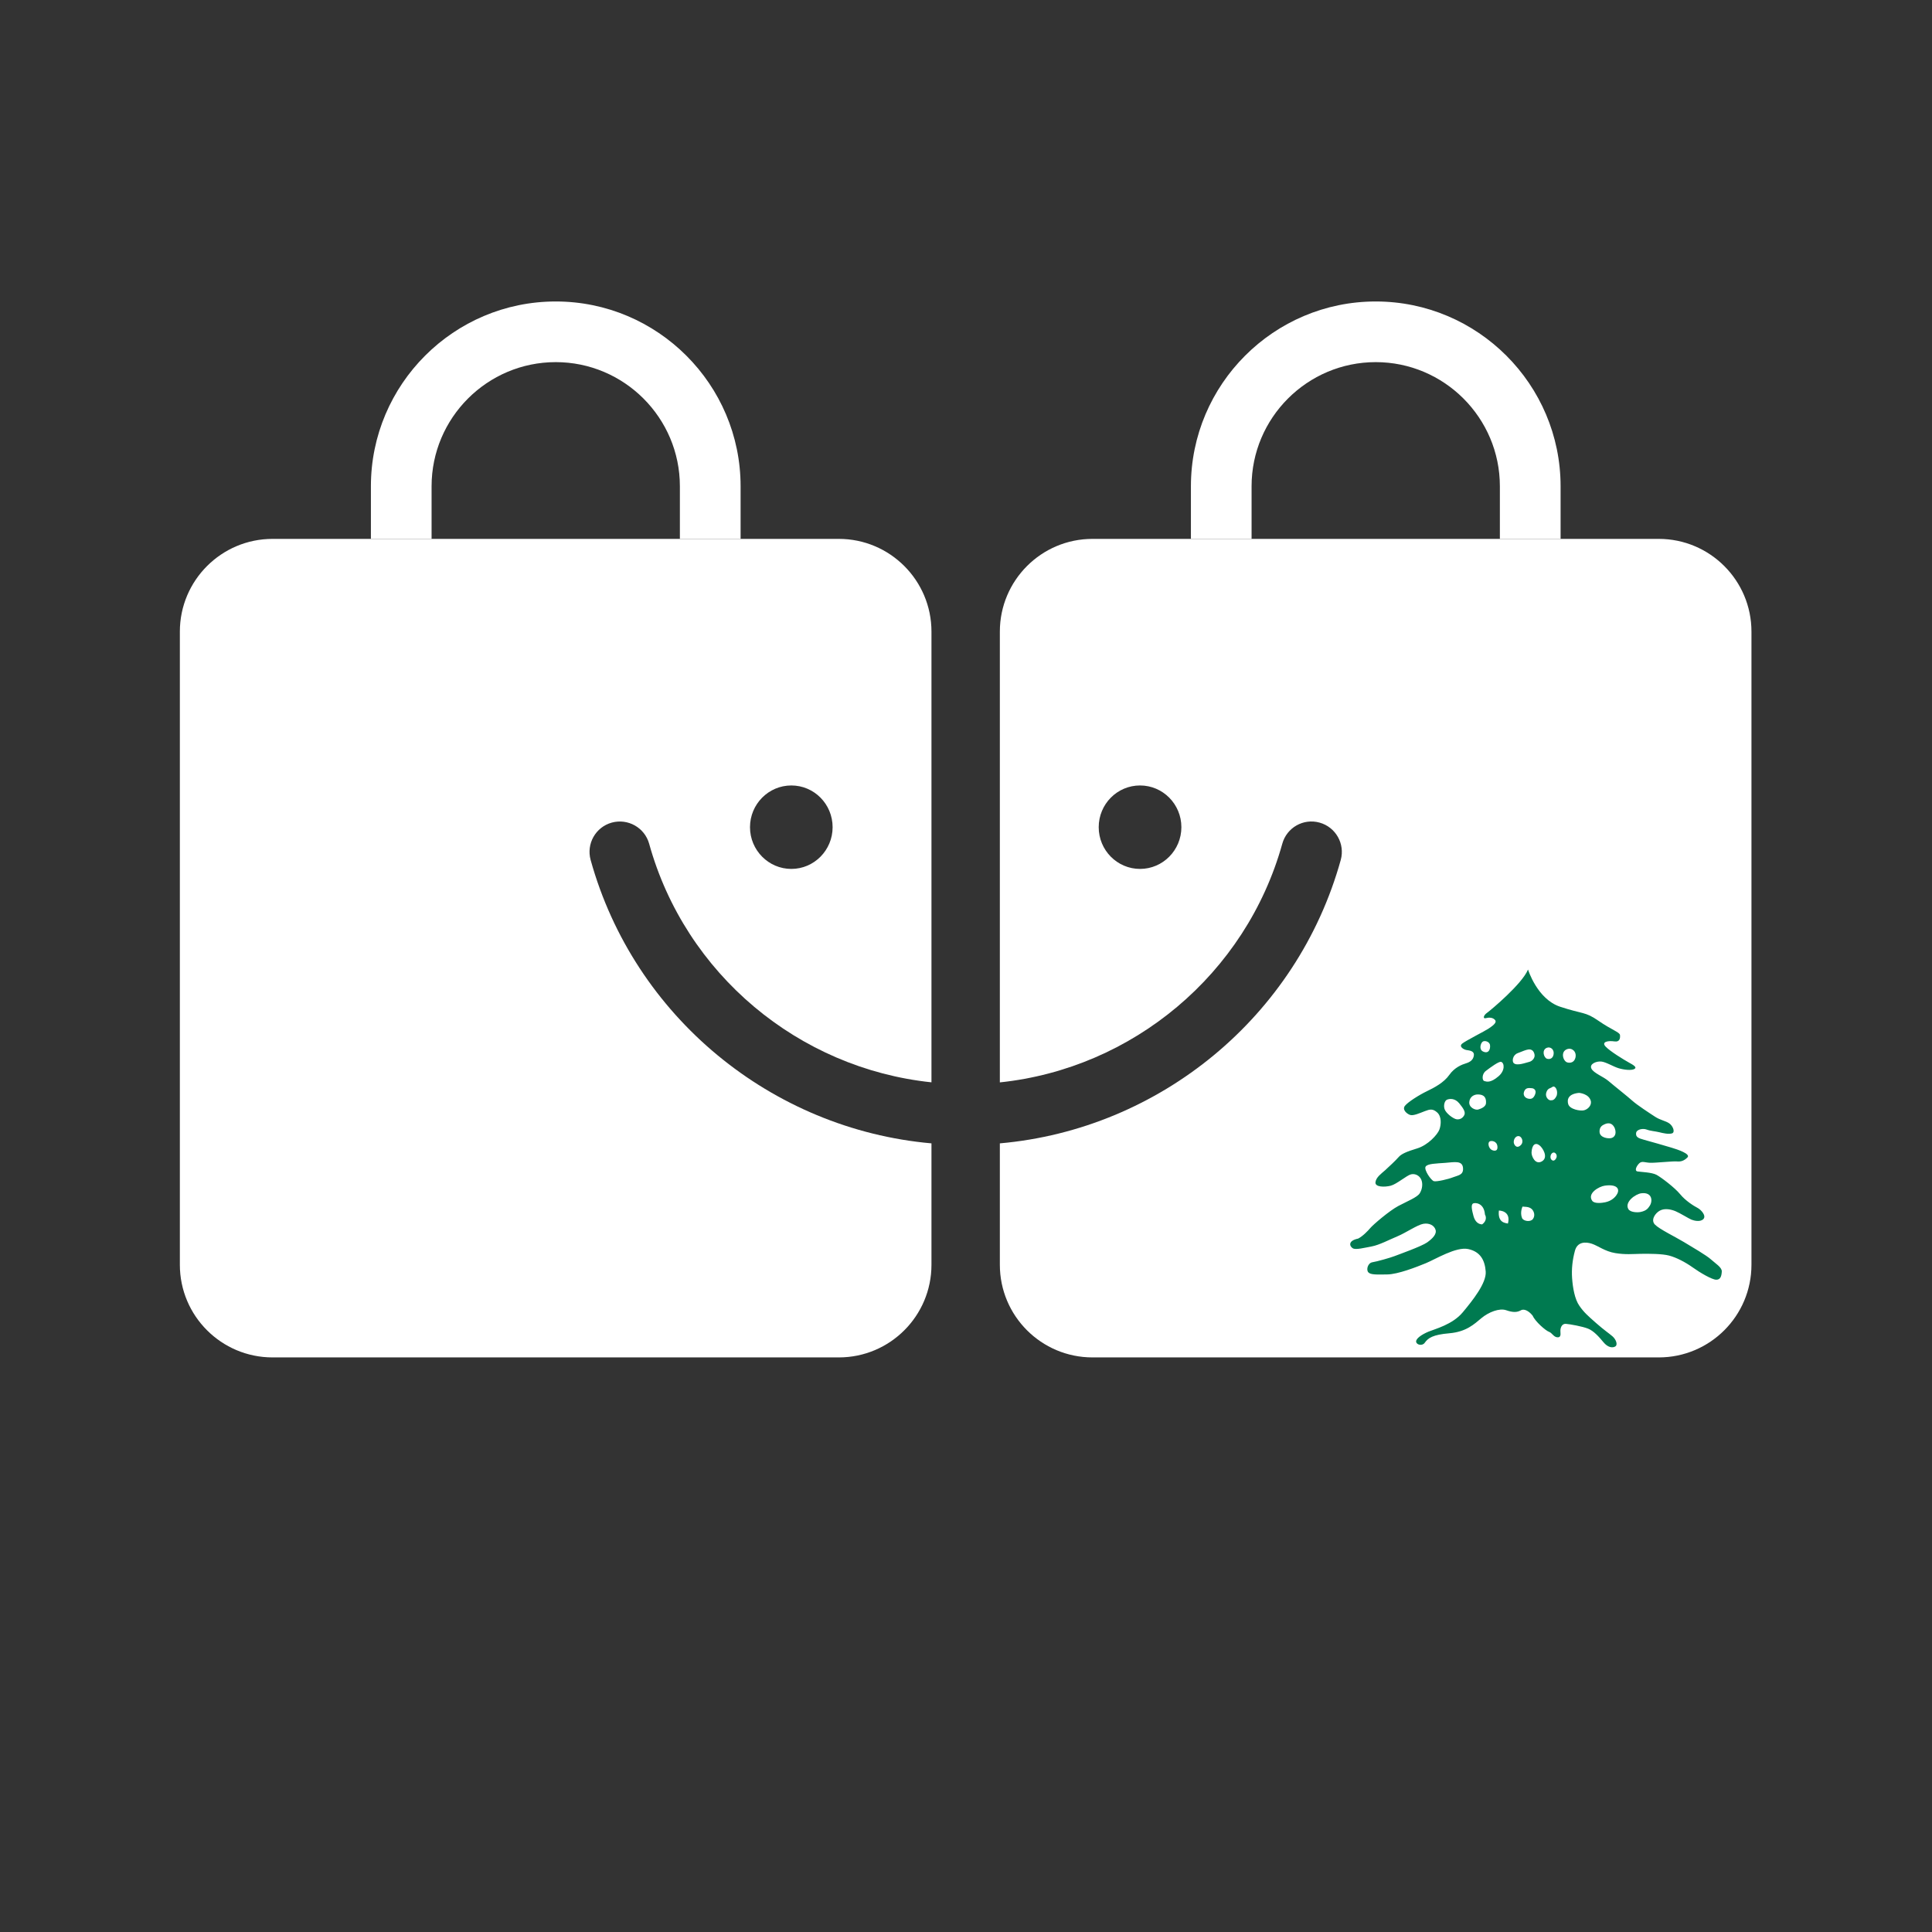
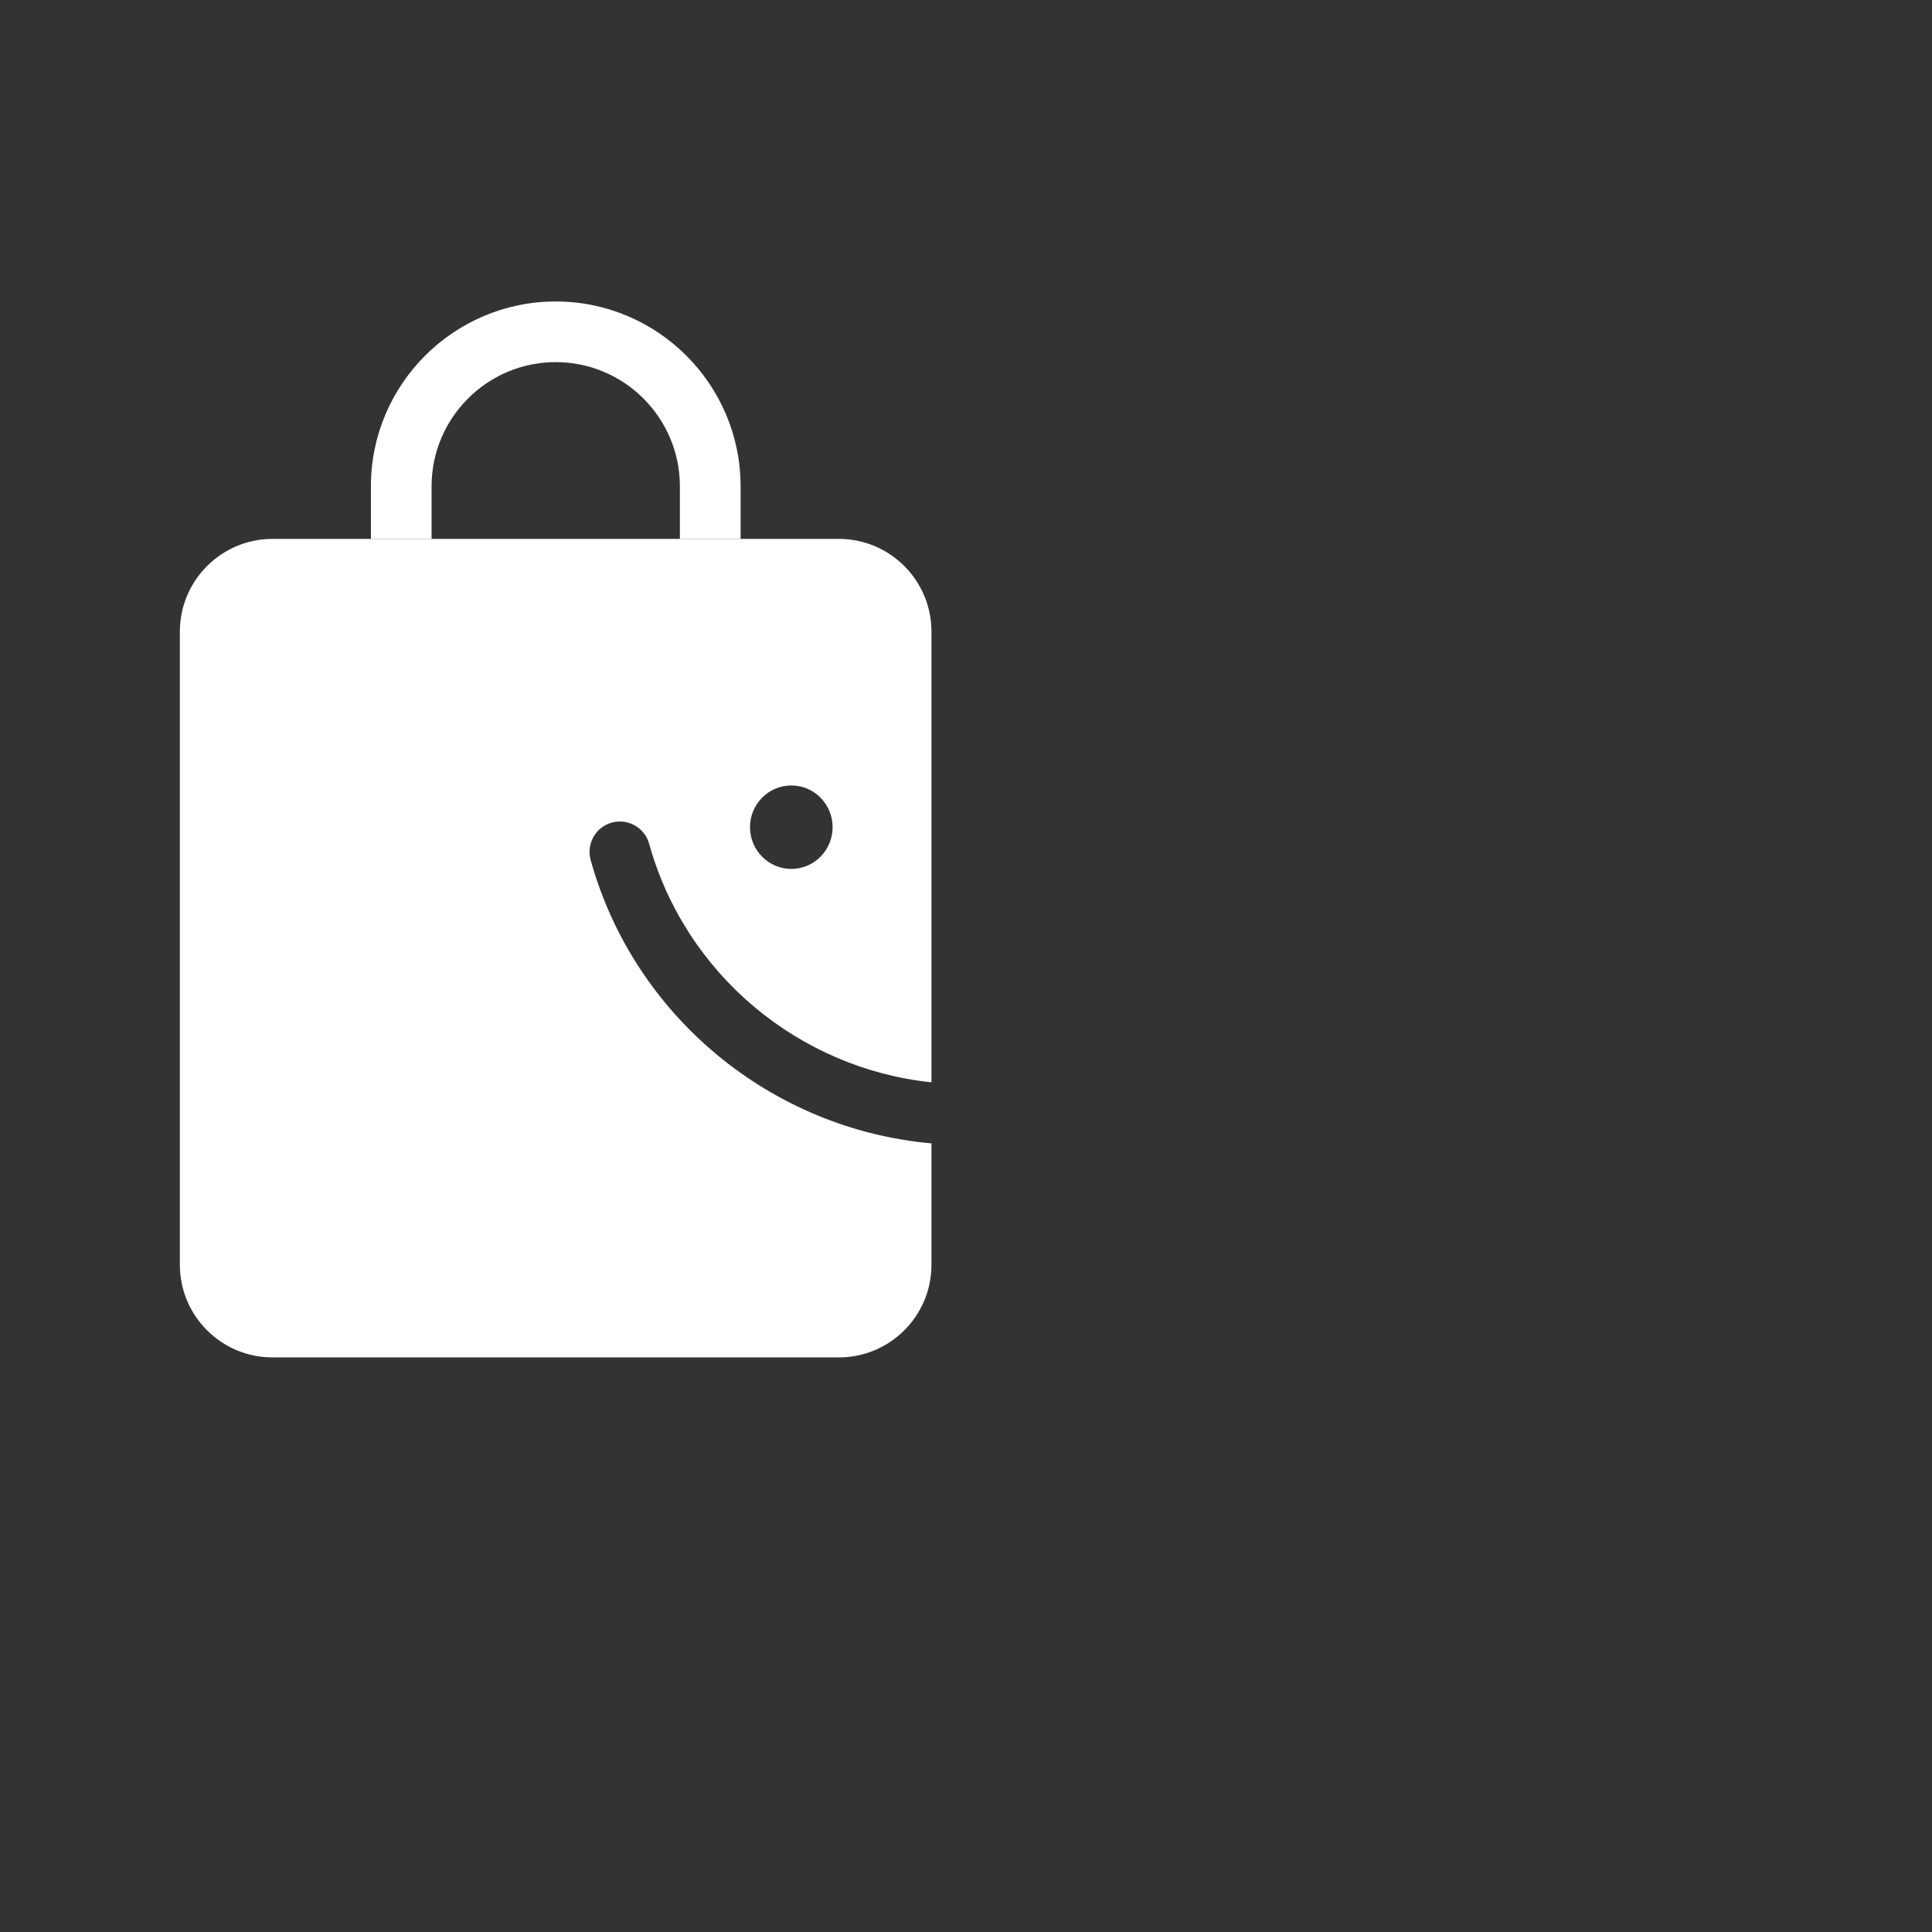
<svg xmlns="http://www.w3.org/2000/svg" width="500" zoomAndPan="magnify" viewBox="0 0 375 375" height="500" preserveAspectRatio="xMidYMid meet" version="1.0">
  <rect x="0" y="0" width="375" height="375" fill="#333333" stroke="none" />
  <defs>
    <clipPath id="3e327dcbb4">
      <path d="M 34.945 104 L 181 104 L 181 263.91 L 34.945 263.91 Z M 34.945 104 " clip-rule="nonzero" />
    </clipPath>
    <clipPath id="20cf36d10a">
      <path d="M 71 58.41 L 144 58.41 L 144 105 L 71 105 Z M 71 58.41 " clip-rule="nonzero" />
    </clipPath>
    <clipPath id="dfaac1688b">
-       <path d="M 194 104 L 340 104 L 340 263.91 L 194 263.91 Z M 194 104 " clip-rule="nonzero" />
-     </clipPath>
+       </clipPath>
    <clipPath id="d1d5a9d723">
-       <path d="M 231 58.41 L 303 58.41 L 303 105 L 231 105 Z M 231 58.41 " clip-rule="nonzero" />
-     </clipPath>
+       </clipPath>
    <clipPath id="187f4a2ac2">
-       <path d="M 262 188.18 L 334.238 188.18 L 334.238 261.68 L 262 261.68 Z M 262 188.18 " clip-rule="nonzero" />
-     </clipPath>
+       </clipPath>
  </defs>
  <g clip-path="url(#3e327dcbb4)">
    <path fill="#ffffff" d="M 118.738 159.668 C 121.875 158.809 125.125 160.633 126 163.77 C 133.027 189.09 155.035 207.379 180.797 210.078 L 180.797 122.598 C 180.797 112.66 172.746 104.598 162.812 104.598 L 52.906 104.598 C 42.973 104.598 34.91 112.66 34.91 122.598 L 34.91 245.488 C 34.91 255.422 42.973 263.473 52.906 263.473 L 162.812 263.473 C 172.746 263.473 180.797 255.422 180.797 245.488 L 180.797 221.926 C 149.75 219.176 123.078 197.316 114.641 166.918 C 113.777 163.781 115.602 160.543 118.738 159.668 Z M 153.598 152.457 C 158.023 152.457 161.609 156.082 161.609 160.559 C 161.609 165.02 158.023 168.656 153.598 168.656 C 149.176 168.656 145.574 165.02 145.574 160.559 C 145.574 156.082 149.176 152.457 153.598 152.457 Z M 153.598 152.457 " fill-opacity="1" fill-rule="nonzero" />
  </g>
  <g clip-path="url(#20cf36d10a)">
    <path fill="#ffffff" d="M 143.738 104.598 L 131.965 104.598 L 131.965 94.387 C 131.965 81.102 121.152 70.289 107.867 70.289 C 94.578 70.289 83.77 81.102 83.77 94.387 L 83.77 104.598 L 71.992 104.598 L 71.992 94.387 C 71.992 74.602 88.094 58.516 107.867 58.516 C 127.641 58.516 143.75 74.613 143.75 94.387 L 143.75 104.598 Z M 143.738 104.598 " fill-opacity="1" fill-rule="nonzero" />
  </g>
  <g clip-path="url(#dfaac1688b)">
-     <path fill="#ffffff" d="M 321.961 104.598 L 212.055 104.598 C 202.121 104.598 194.07 112.66 194.07 122.598 L 194.07 210.09 C 219.832 207.391 241.84 189.09 248.891 163.77 C 249.754 160.633 252.988 158.793 256.129 159.668 C 259.266 160.543 261.102 163.781 260.238 166.918 C 251.789 197.316 225.117 219.188 194.07 221.926 L 194.07 245.488 C 194.07 255.422 202.121 263.473 212.055 263.473 L 321.961 263.473 C 331.895 263.473 339.957 255.422 339.957 245.488 L 339.957 122.598 C 339.957 112.66 331.895 104.598 321.961 104.598 Z M 221.281 168.656 C 216.844 168.656 213.258 165.02 213.258 160.559 C 213.258 156.082 216.844 152.457 221.281 152.457 C 225.707 152.457 229.305 156.082 229.305 160.559 C 229.305 165.02 225.707 168.656 221.281 168.656 Z M 221.281 168.656 " fill-opacity="1" fill-rule="nonzero" />
-   </g>
+     </g>
  <g clip-path="url(#d1d5a9d723)">
-     <path fill="#ffffff" d="M 302.898 104.598 L 291.125 104.598 L 291.125 94.387 C 291.125 81.102 280.312 70.289 267.027 70.289 C 253.738 70.289 242.93 81.102 242.93 94.387 L 242.93 104.598 L 231.156 104.598 L 231.156 94.387 C 231.156 74.602 247.254 58.516 267.027 58.516 C 286.812 58.516 302.91 74.613 302.91 94.387 L 302.91 104.598 Z M 302.898 104.598 " fill-opacity="1" fill-rule="nonzero" />
+     <path fill="#ffffff" d="M 302.898 104.598 L 291.125 104.598 L 291.125 94.387 C 253.738 70.289 242.93 81.102 242.93 94.387 L 242.93 104.598 L 231.156 104.598 L 231.156 94.387 C 231.156 74.602 247.254 58.516 267.027 58.516 C 286.812 58.516 302.91 74.613 302.91 94.387 L 302.91 104.598 Z M 302.898 104.598 " fill-opacity="1" fill-rule="nonzero" />
  </g>
  <g clip-path="url(#187f4a2ac2)">
    <path fill="#007a50" d="M 296.586 188.184 C 296.586 188.184 298.363 193.93 302.812 195.402 C 307.262 196.875 307.652 196.32 310.238 198.117 C 312.828 199.914 314.383 200.348 314.438 200.895 C 314.492 201.441 314.457 202.305 313.328 202.133 C 312.199 201.961 310.77 202.188 311.633 203.125 C 312.5 204.059 315.234 205.719 316.152 206.227 C 317.074 206.734 317.793 207.156 317.242 207.484 C 316.695 207.809 315.27 207.668 314.195 207.348 C 313.121 207.027 311.723 206.129 310.781 206.039 C 309.844 205.953 308.457 206.516 308.887 207.406 C 309.312 208.297 311.223 208.973 312.207 209.824 C 313.195 210.676 315.953 212.852 316.855 213.668 C 317.762 214.484 320.215 216.086 321.25 216.758 C 322.285 217.434 323.246 217.535 323.988 218.035 C 324.73 218.535 325.203 219.793 324.523 219.992 C 323.844 220.188 322.816 219.953 322.035 219.758 C 321.254 219.566 320.359 219.531 319.629 219.25 C 318.902 218.969 317.645 219.195 317.566 219.93 C 317.488 220.668 317.922 220.914 319.117 221.234 C 320.316 221.555 323.25 222.402 324.445 222.762 C 325.645 223.121 328.211 223.98 327.531 224.66 C 326.852 225.34 326.215 225.504 325.477 225.434 C 324.738 225.359 321.324 225.73 320.312 225.695 C 319.305 225.664 318.723 225.301 318.203 225.773 C 317.688 226.246 317.148 227.262 317.859 227.379 C 318.57 227.492 320.617 227.539 321.547 228.043 C 322.473 228.551 325.078 230.527 326.113 231.793 C 327.145 233.062 328.785 234.09 329.477 234.441 C 330.168 234.797 331.223 235.953 330.641 236.602 C 330.055 237.25 328.801 236.93 328.301 236.73 C 327.801 236.531 326.09 235.453 325.207 235.09 C 324.328 234.73 323.121 234.477 322.191 234.973 C 321.258 235.473 320.371 236.801 321.211 237.68 C 322.047 238.559 325.227 240.102 326.848 241.082 C 328.469 242.062 331.238 243.668 332.102 244.457 C 332.965 245.242 334.246 245.996 334.199 246.805 C 334.152 247.613 333.977 248.406 333.125 248.391 C 332.273 248.379 329.973 247.023 328.535 245.992 C 327.098 244.965 325.34 244.066 323.973 243.707 C 322.609 243.348 320.059 243.34 318.465 243.367 C 316.867 243.395 315.516 243.551 313.516 243.223 C 311.512 242.895 310.184 241.805 308.969 241.406 C 307.758 241.008 306.172 240.996 305.691 242.773 C 305.211 244.551 305.016 246.316 305.145 248.113 C 305.273 249.91 305.645 252.164 306.559 253.461 C 307.469 254.762 308.188 255.379 309.781 256.785 C 311.375 258.191 312.27 258.766 312.969 259.367 C 313.668 259.969 314.066 261.023 313.516 261.352 C 312.961 261.68 312.07 261.543 311.219 260.512 C 310.367 259.48 309.348 258.332 308.246 257.891 C 307.148 257.449 304.691 257.008 303.914 256.957 C 303.133 256.906 302.812 257.789 302.879 258.496 C 302.949 259.207 302.875 259.648 302.211 259.562 C 301.547 259.473 301.238 258.711 300.68 258.512 C 300.012 258.289 297.961 256.484 297.508 255.402 C 296.898 254.602 295.926 253.922 295.195 254.332 C 294.465 254.742 293.672 254.773 292.359 254.316 C 291.043 253.855 288.953 254.672 287.547 255.844 C 286.137 257.02 284.602 258.5 281.336 258.785 C 278.074 259.066 277.211 259.703 276.547 260.621 C 276.094 261.301 274.941 261.055 274.871 260.426 C 274.801 259.801 276.004 259 277.27 258.473 C 278.539 257.949 281.934 257.102 283.922 254.715 C 285.91 252.328 288.543 249.008 288.375 246.801 C 288.211 244.594 287.328 242.945 284.98 242.441 C 282.637 241.938 278.633 244.414 276.762 245.184 C 274.891 245.953 271.316 247.344 269.273 247.367 C 267.234 247.395 266.012 247.457 265.578 246.941 C 265.145 246.43 265.496 245.137 266.391 245 C 267.285 244.859 269.84 244.137 270.676 243.812 C 271.512 243.488 275.926 241.918 277 241.156 C 278.07 240.395 278.906 239.539 278.637 238.691 C 278.371 237.844 277.422 237.344 276.27 237.539 C 275.113 237.738 272.828 239.309 271.254 239.961 C 269.676 240.617 267.719 241.656 266.254 241.93 C 264.789 242.199 263.176 242.633 262.586 242.297 C 262 241.961 261.492 240.859 263.621 240.406 C 264.496 239.961 265.469 238.957 265.992 238.34 C 266.512 237.723 269.645 235.02 271.41 234.082 C 273.176 233.145 275.078 232.406 275.574 231.613 C 276.07 230.824 276.207 229.723 275.863 228.953 C 275.52 228.184 274.703 227.746 273.879 227.938 C 273.055 228.129 271.113 229.84 269.938 230.145 C 268.758 230.449 266.855 230.438 266.977 229.465 C 267.102 228.488 268.125 227.797 268.828 227.164 C 269.531 226.531 270.922 225.227 271.453 224.609 C 271.98 223.992 272.969 223.543 275.07 222.906 C 277.172 222.27 279.031 220.219 279.387 219.246 C 279.742 218.273 279.828 216.723 278.973 215.941 C 278.113 215.16 277.535 215.297 276.555 215.676 C 275.57 216.055 274.355 216.602 273.734 216.418 C 273.109 216.238 272.109 215.395 272.691 214.648 C 273.27 213.898 275.5 212.504 276.965 211.801 C 278.43 211.098 280.27 210.117 281.301 208.648 C 282.332 207.176 283.766 206.629 284.559 206.387 C 285.352 206.145 285.988 205.707 286.078 204.828 C 286.168 203.949 285.184 203.906 284.625 203.805 C 284.066 203.707 283.121 203.129 283.805 202.566 C 284.488 202.008 288.199 200.137 288.852 199.699 C 289.504 199.258 290.637 198.547 290.203 198 C 289.77 197.457 288.984 197.461 288.391 197.625 C 287.793 197.789 287.922 197.086 288.629 196.59 C 289.332 196.094 295.469 190.969 296.586 188.184 Z M 285.949 233.582 C 286.285 233.418 288.043 233.41 288.23 235.742 C 288.48 236.16 288.59 236.988 287.684 237.652 C 286.957 237.633 286.305 237.148 286.004 236.031 C 285.707 234.914 285.445 233.824 285.949 233.582 Z M 290.934 234.965 C 290.934 234.965 291.535 234.961 292.055 235.273 C 292.578 235.586 293.016 236.215 292.691 237.488 C 292.113 237.375 290.684 237.301 290.934 234.965 Z M 295.523 234.195 C 295.523 234.195 294.984 235.285 295.422 236.406 C 295.664 237.027 297.059 237.258 297.535 236.613 C 298.016 235.965 297.773 235.133 297.332 234.695 C 296.762 234.133 295.789 234.266 295.523 234.195 Z M 320.188 234.082 C 319.902 234.488 319.633 234.992 318.441 235.242 C 317.797 235.375 316.418 235.32 316.055 234.668 C 315.289 233.297 317.453 231.754 318.582 231.613 C 320.754 231.348 320.816 233.188 320.188 234.082 Z M 313.91 231.707 C 313.539 232.414 312.766 233.109 311.578 233.359 C 310.934 233.492 309.477 233.68 309.047 233.074 C 308.02 231.625 310.371 230.285 311.5 230.133 C 313.824 229.816 314.422 230.734 313.91 231.707 Z M 276.711 226.445 C 277.074 225.852 278.762 225.844 280.508 225.711 C 282.34 225.574 283.969 225.156 283.98 226.887 C 283.988 228.105 282.953 228.141 282.047 228.504 C 281.141 228.871 278.863 229.41 278.316 229.266 C 277.77 229.121 276.344 227.035 276.711 226.445 Z M 298.816 222.312 C 299.449 222.801 300.555 224.594 299.352 225.375 C 298.02 226.242 297.23 224.406 297.27 223.676 C 297.355 222.172 298.008 221.688 298.816 222.312 Z M 301.531 223.707 C 301.902 223.652 302.402 224.223 302.023 224.871 C 301.562 225.648 301.062 225.117 300.984 224.832 C 300.844 224.32 301.125 223.766 301.531 223.707 Z M 289.121 221.562 C 289.422 221.348 290.547 221.426 290.648 222.516 C 290.758 223.648 289.809 223.367 289.473 223.156 C 288.949 222.824 288.719 221.852 289.121 221.562 Z M 294.883 220.535 C 295.379 220.668 295.844 221.668 295.145 222.305 C 294.305 223.066 293.828 222.109 293.816 221.699 C 293.797 220.961 294.34 220.391 294.883 220.535 Z M 311.352 218.262 C 311.629 218.133 312.773 217.551 313.418 218.969 C 313.867 220.172 313.309 220.789 312.703 220.91 C 312.098 221.035 310.535 220.824 310.473 219.715 C 310.422 218.855 310.891 218.469 311.352 218.262 Z M 280.879 213.441 C 281.355 213.254 282.375 213.117 283.227 214.141 C 284.078 215.168 284.496 215.871 284.219 216.434 C 283.941 216.992 283.414 217.332 282.758 217.258 C 282.102 217.184 280.645 216.086 280.383 215.254 C 280.152 214.527 280.406 213.625 280.879 213.441 Z M 306.5 212.125 C 306.5 212.125 308.488 212.273 308.797 213.789 C 308.918 214.621 308.156 215.344 307.438 215.512 C 306.723 215.68 304.691 215.332 304.391 214.312 C 304.129 213.418 304.379 212.32 306.5 212.125 Z M 286.934 212.434 C 287.477 212.461 288.586 212.547 288.422 214.223 C 288.297 214.863 287.473 215.191 286.922 215.359 C 286.371 215.523 285.07 214.977 285.188 213.875 C 285.297 212.84 286.16 212.395 286.934 212.434 Z M 301.66 210.918 C 302.031 211.055 302.379 211.754 302.172 212.613 C 301.766 213.539 301.359 213.586 300.945 213.57 C 300.508 213.555 299.906 212.883 300.117 212.129 C 300.293 211.492 300.613 211.293 300.887 211.203 C 301.234 211.09 301.395 210.82 301.66 210.918 Z M 297.32 211.219 C 297.699 211.238 298.293 211.57 297.965 212.414 C 297.625 213.301 297.133 213.359 296.598 213.242 C 296.062 213.121 295.551 212.633 295.828 211.875 C 296.133 211.031 296.832 211.191 297.32 211.219 Z M 291.355 206.105 C 291.992 206.277 292.195 207.754 290.883 208.887 C 289.266 210.285 288.508 209.941 288.09 209.824 C 287.672 209.711 287.586 208.484 288.398 207.867 C 289.316 207.168 290.922 205.988 291.355 206.105 Z M 293.801 206.34 C 293.469 206.012 293.566 204.82 294.566 204.422 C 295.566 204.023 296.215 203.758 296.656 203.703 C 297.367 203.617 297.738 204.062 297.855 204.707 C 297.965 205.324 297.441 205.973 296.789 206.121 C 296.137 206.27 294.422 206.957 293.801 206.34 Z M 304.164 203.645 C 305.094 203.297 306.059 204.09 305.797 205.27 C 305.582 206.227 304.789 206.387 304.195 206.211 C 303.41 205.98 302.828 204.141 304.164 203.645 Z M 300.246 203.375 C 300.98 203.09 301.746 203.742 301.539 204.719 C 301.371 205.516 300.742 205.645 300.27 205.5 C 299.648 205.309 299.188 203.785 300.246 203.375 Z M 287.754 202.211 C 287.371 202.547 287.035 203.699 287.852 204.094 C 288.934 204.613 289.305 203.664 289.215 202.879 C 289.133 202.133 288.113 201.895 287.754 202.211 " fill-opacity="1" fill-rule="evenodd" />
  </g>
</svg>